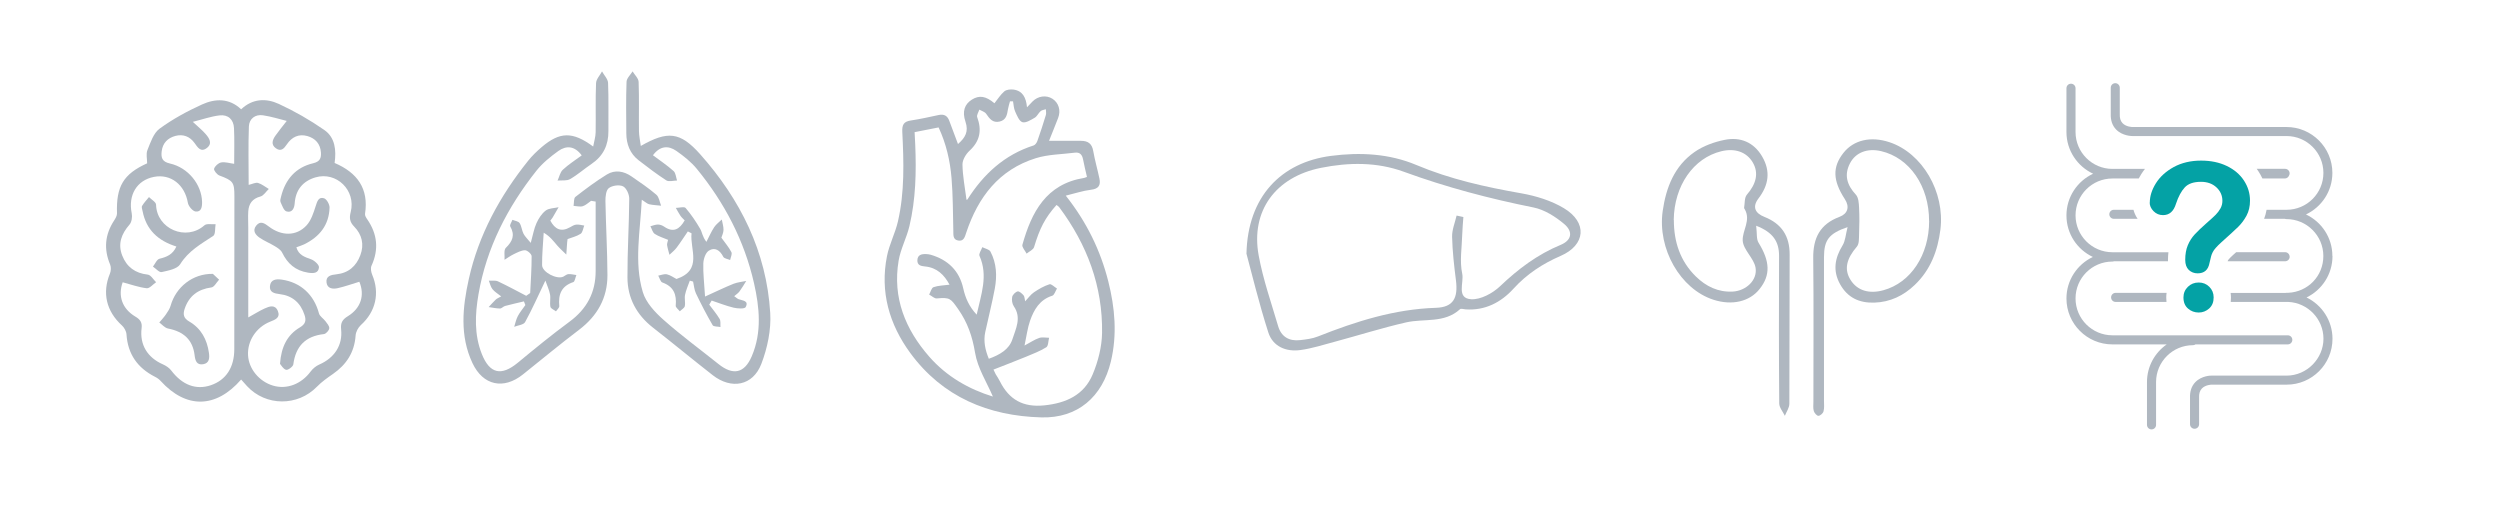
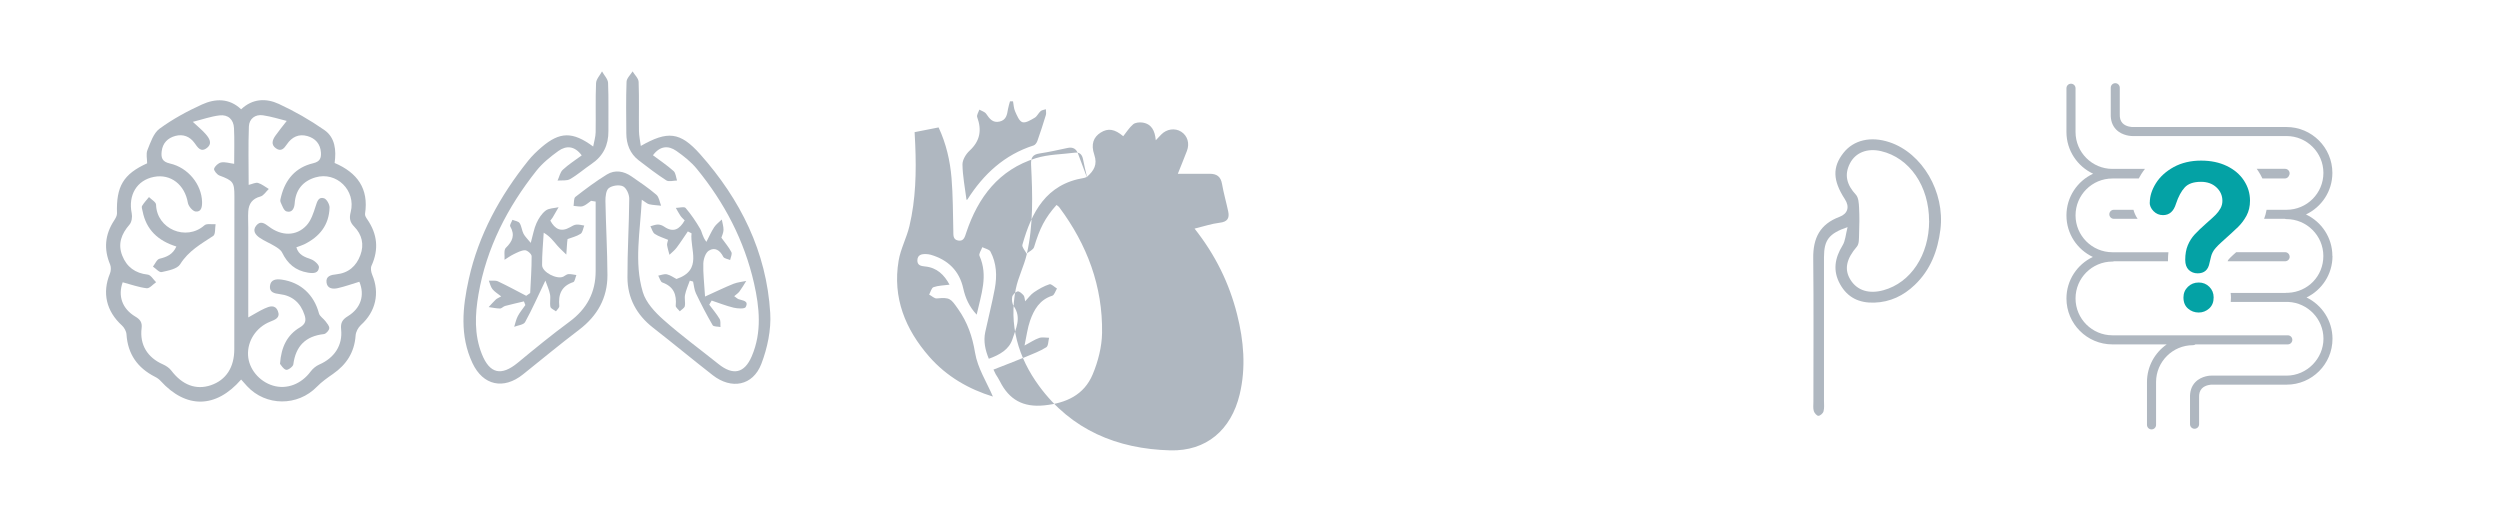
<svg xmlns="http://www.w3.org/2000/svg" id="Layer_1" viewBox="0 0 434.61 90.7">
  <defs>
    <style>.cls-1{fill:#afb7c0;}.cls-2{fill:#04a2a5;}</style>
  </defs>
  <path class="cls-1" d="M366.69,37.25c0,.43,.35,.79,.79,.79h4.13c-.37-.54-.59-1.08-.72-1.57h-3.41c-.43,0-.79,.35-.79,.79" />
  <path class="cls-1" d="M405.47,44.5c0-3.19-1.88-5.94-4.59-7.22,2.71-1.28,4.59-4.03,4.59-7.22,0-4.4-3.58-7.98-7.98-7.98h-26.8s-1.08-.01-1.7-.67c-.35-.37-.51-.88-.48-1.57v-4.59c0-.43-.35-.79-.78-.79s-.79,.35-.79,.79v4.54c-.04,1.12,.27,2.04,.93,2.72,1.1,1.14,2.76,1.14,2.83,1.14h26.8c3.53,0,6.41,2.87,6.41,6.41s-2.87,6.41-6.41,6.41h-3.47c-.09,.55-.24,1.07-.43,1.57h3.61c.09,.03,.18,.05,.28,.05,3.53,0,6.41,2.88,6.41,6.41s-2.71,6.24-6.1,6.4c-.1,0-.2,0-.31,0-.05,0-.1,0-.15,.02h-9.56c.04,.27,.06,.54,.06,.81s-.02,.52-.04,.76h9.71c.1,0,.21,0,.31,0,3.39,.16,6.1,2.97,6.1,6.4s-2.87,6.41-6.41,6.41h-13.03c-.07-.02-1.73-.01-2.83,1.13-.66,.68-.97,1.6-.93,2.72v4.6c0,.43,.35,.79,.79,.79s.79-.35,.79-.79v-4.64c-.03-.69,.13-1.2,.48-1.57,.63-.66,1.69-.67,1.7-.67h13.03c4.4,.01,7.98-3.57,7.98-7.97,0-3.16-1.84-5.89-4.51-7.19,2.67-1.29,4.51-4.03,4.51-7.19" />
-   <path class="cls-1" d="M376.64,50.91h-8.85c-.43,0-.79,.35-.79,.79s.35,.79,.79,.79h8.84c-.03-.24-.04-.49-.04-.76s.02-.55,.06-.81" />
  <path class="cls-1" d="M398.04,44.63c0-.43-.35-.79-.79-.79h-8.5c-.19,.17-.38,.34-.59,.53-.38,.35-.59,.57-.7,.7-.08,.09-.12,.15-.13,.17-.03,.05-.04,.09-.04,.1,0,.02-.01,.04-.02,.08h9.99c.43,0,.79-.35,.79-.79" />
  <path class="cls-1" d="M376.97,43.85h-9.74c-3.53,0-6.41-2.87-6.41-6.41s2.87-6.41,6.41-6.41h4.58c.13-.25,.27-.5,.43-.75,.2-.32,.42-.63,.65-.92h-5.66c-3.53,0-6.41-2.88-6.41-6.41v-7.61c0-.43-.35-.79-.79-.79s-.79,.35-.79,.79v7.61c0,3.21,1.91,5.98,4.64,7.25-2.74,1.27-4.64,4.04-4.64,7.25s1.88,5.94,4.59,7.22c-2.71,1.28-4.59,4.03-4.59,7.22,0,4.4,3.58,7.98,7.98,7.98h9.45c-2.07,1.44-3.43,3.84-3.43,6.55v7.44c0,.43,.35,.79,.79,.79s.79-.35,.79-.79v-7.44c0-3.53,2.87-6.41,6.41-6.41,.17,0,.32-.05,.45-.14h16.04c.43,0,.79-.35,.79-.79s-.35-.79-.79-.79h-30.49c-3.53,0-6.41-2.87-6.41-6.41s2.87-6.41,6.41-6.41c.1,0,.19-.02,.28-.05h9.38c0-.08,0-.16,0-.24,0-.46,.03-.9,.08-1.33" />
  <path class="cls-1" d="M393.31,31.03h3.89c.33,0,.62-.21,.73-.5,.07-.11,.11-.25,.11-.39,0-.43-.35-.79-.79-.79h-4.93c.1,.13,.19,.27,.28,.41,.27,.41,.5,.83,.71,1.27" />
  <path class="cls-2" d="M382.23,54.33c-.71,0-1.33-.23-1.86-.69-.53-.46-.79-1.1-.79-1.93,0-.73,.26-1.35,.77-1.85,.51-.5,1.14-.75,1.88-.75s1.35,.25,1.85,.75c.5,.5,.75,1.12,.75,1.85,0,.81-.26,1.45-.78,1.92-.52,.46-1.13,.7-1.81,.7m-8.51-19.11c0-1.1,.35-2.22,1.06-3.36,.71-1.13,1.74-2.07,3.1-2.82,1.36-.74,2.95-1.12,4.76-1.12,1.69,0,3.17,.31,4.46,.93,1.29,.62,2.29,1.47,2.99,2.54,.7,1.07,1.05,2.23,1.05,3.49,0,.99-.2,1.85-.6,2.6-.4,.74-.88,1.39-1.43,1.93-.55,.54-1.54,1.45-2.97,2.73-.4,.36-.71,.68-.95,.95-.24,.27-.42,.52-.53,.75-.12,.23-.21,.45-.27,.68-.06,.23-.16,.62-.29,1.19-.22,1.21-.91,1.81-2.07,1.81-.6,0-1.11-.2-1.53-.59-.41-.4-.62-.98-.62-1.76,0-.98,.15-1.82,.45-2.54,.3-.71,.7-1.34,1.2-1.88s1.17-1.18,2.02-1.93c.74-.65,1.28-1.14,1.61-1.47,.33-.33,.61-.7,.84-1.11,.23-.41,.34-.85,.34-1.32,0-.93-.35-1.71-1.04-2.35-.69-.64-1.58-.96-2.68-.96-1.28,0-2.22,.32-2.82,.97-.6,.65-1.12,1.6-1.53,2.85-.4,1.31-1.14,1.97-2.25,1.97-.65,0-1.2-.23-1.65-.69-.45-.46-.67-.96-.67-1.49" />
  <path class="cls-1" d="M43.13,55.2c1.13-.62,1.97-1.16,2.87-1.57,.83-.38,1.82-.74,2.3,.43,.48,1.17-.43,1.5-1.33,1.86-2.45,.98-3.98,3.36-3.85,5.83,.12,2.37,1.93,4.57,4.35,5.29,2.4,.71,4.92-.28,6.52-2.44,.38-.51,.94-.98,1.52-1.23,2.61-1.14,4.09-3.33,3.79-6.12-.12-1.14,.24-1.71,1.17-2.28,2.29-1.4,2.97-3.67,2-5.99-1.25,.38-2.48,.82-3.74,1.11-.86,.2-1.85,.1-1.97-1-.13-1.12,.81-1.31,1.7-1.4,2.11-.22,3.47-1.41,4.19-3.34,.69-1.86,.28-3.57-1.08-4.96-.77-.79-.87-1.5-.6-2.54,.95-3.76-2.48-7.1-6.15-6.01-2.17,.65-3.43,2.17-3.59,4.5-.06,.9-.47,1.7-1.43,1.41-.47-.14-.76-1.03-1.03-1.63-.11-.25,.02-.62,.09-.93,.74-3.01,2.55-5.1,5.58-5.81,1.22-.29,1.41-.93,1.35-1.88-.1-1.49-.96-2.45-2.36-2.85-1.5-.42-2.7,.17-3.55,1.43-.49,.72-1,1.34-1.9,.71-.93-.65-.61-1.48-.09-2.22,.59-.84,1.25-1.63,1.96-2.55-1.21-.3-2.66-.76-4.14-.98-1.36-.2-2.38,.62-2.44,1.92-.13,3.35-.04,6.7-.04,10.18,.65-.15,1.2-.46,1.63-.34,.67,.2,1.25,.69,1.87,1.05-.48,.45-.89,1.16-1.45,1.31-1.41,.37-2.03,1.25-2.12,2.58-.06,.95,0,1.9,0,2.85v15.62m-21.82-6.17c-.87,2.39-.11,4.62,2.18,5.99,.81,.48,1.23,.98,1.1,2.01-.36,2.9,1.02,5.12,3.7,6.3,.54,.24,1.11,.61,1.46,1.08,1.91,2.51,4.29,3.42,6.87,2.55,2.66-.9,4.08-3.12,4.08-6.25,0-8.87,0-17.74,.02-26.61,0-2.43-.22-2.71-2.61-3.6-.42-.16-1.01-.9-.92-1.18,.15-.46,.74-1,1.23-1.09,.68-.13,1.42,.13,2.26,.24,0-2.1,.07-4.16-.03-6.21-.07-1.5-1.03-2.39-2.52-2.21-1.51,.18-2.97,.7-4.64,1.12,.95,.89,1.65,1.45,2.23,2.12,.65,.74,1.24,1.66,.18,2.45-1.03,.77-1.56-.12-2.11-.89-.82-1.14-1.99-1.59-3.34-1.23-1.32,.36-2.2,1.24-2.37,2.66-.13,1.09,.04,1.82,1.42,2.13,3.18,.71,5.52,3.65,5.6,6.66,.02,.86-.11,1.8-1.12,1.69-.52-.06-1.25-.93-1.35-1.52-.54-3.14-2.97-5.07-5.9-4.5-2.98,.58-4.51,3.17-3.86,6.33,.13,.62,0,1.53-.39,1.97-1.4,1.61-2.06,3.34-1.26,5.38,.78,1.98,2.25,3.07,4.44,3.31,.53,.06,.97,.86,1.45,1.32-.55,.37-1.13,1.1-1.63,1.05-1.38-.16-2.72-.65-4.22-1.05m20.62,16.93c-4.4,5.04-9.56,5.09-13.99,.23-.27-.3-.63-.55-1-.73-3.01-1.54-4.7-3.92-4.93-7.35-.03-.54-.38-1.18-.78-1.55-2.73-2.48-3.48-5.68-2.1-9.03,.19-.46,.22-1.12,.04-1.56-1.14-2.7-.91-5.23,.69-7.67,.24-.37,.51-.83,.5-1.24-.16-4.68,1.1-6.83,5.24-8.7,0-.76-.22-1.63,.05-2.3,.54-1.33,1.05-2.94,2.11-3.72,2.27-1.66,4.8-3.04,7.38-4.21,2.29-1.04,4.73-1.13,6.8,.84,1.99-1.89,4.35-1.95,6.54-.94,2.75,1.27,5.42,2.8,7.91,4.53,1.9,1.31,2.11,3.53,1.8,5.74,3.94,1.68,5.96,4.45,5.29,8.83-.05,.3,.18,.68,.38,.96,1.76,2.56,2.05,5.22,.74,8.08-.19,.42-.07,1.09,.12,1.55,1.36,3.21,.61,6.44-1.97,8.76-.47,.43-.87,1.18-.91,1.81-.2,2.92-1.59,5.06-3.94,6.69-.97,.67-1.96,1.37-2.78,2.21-3.34,3.44-8.88,3.43-12.15-.09-.32-.35-.63-.71-1.01-1.13" />
  <path class="cls-1" d="M30.65,42.85c-3.18-.99-5.23-2.91-5.86-6.13-.06-.31-.22-.71-.09-.92,.33-.56,.79-1.03,1.2-1.54,.43,.44,1.22,.87,1.23,1.32,.11,4.21,5.22,6.41,8.41,3.59,.4-.35,1.28-.14,1.94-.19-.12,.7,0,1.76-.41,2.03-2.13,1.41-4.31,2.61-5.75,4.93-.51,.82-2.07,1.1-3.22,1.36-.41,.09-1-.61-1.51-.95,.37-.48,.68-1.26,1.14-1.37,1.25-.3,2.3-.73,2.92-2.1" />
-   <path class="cls-1" d="M37.01,47.61c.19,.18,.64,.59,1.08,1.01-.45,.47-.84,1.29-1.35,1.35-2.34,.32-3.88,1.48-4.64,3.72-.32,.96-.19,1.64,.81,2.21,2.05,1.19,3.08,3.11,3.41,5.43,.13,.9,.09,1.81-1.01,1.99-1.12,.18-1.37-.62-1.48-1.57-.32-2.65-1.86-4.1-4.63-4.64-.55-.11-1.01-.68-1.51-1.04,.39-.47,.82-.92,1.16-1.42,.32-.47,.66-.97,.81-1.5,.91-3.23,3.82-5.6,7.35-5.54" />
  <path class="cls-1" d="M51.52,42.99c.39,1.36,1.45,1.69,2.57,2.09,.58,.21,1.4,.96,1.36,1.4-.09,.99-.87,1.09-1.9,.92-2.21-.36-3.57-1.57-4.51-3.5-.23-.47-.8-.82-1.28-1.11-.85-.52-1.79-.89-2.61-1.45-.72-.49-1.32-1.23-.61-2.12,.72-.9,1.44-.41,2.18,.15,2.21,1.7,4.81,1.72,6.57-.19,.8-.87,1.21-2.16,1.58-3.33,.27-.83,.5-1.68,1.46-1.38,.46,.14,.98,1.07,.96,1.63-.09,3.04-1.76,5.08-4.42,6.38-.42,.2-.87,.33-1.35,.51" />
  <path class="cls-1" d="M48.68,63.23c.21-2.94,1.26-5.01,3.45-6.31,.97-.58,1.14-1.18,.81-2.17-.69-2.12-2.13-3.36-4.32-3.62-.95-.11-1.8-.33-1.69-1.4,.12-1.15,1.07-1.26,2.05-1.12,3.29,.47,5.61,2.62,6.47,5.87,.14,.52,.78,.89,1.13,1.36,.28,.38,.71,.85,.66,1.24-.04,.38-.57,.96-.94,1-3.19,.36-4.89,2.09-5.31,5.27-.05,.39-.95,1.04-1.26,.94-.51-.15-.86-.83-1.07-1.06" />
-   <path class="cls-1" d="M168.01,34.74c.09-.03,.15-.03,.17-.06,2.8-4.41,6.44-7.78,11.52-9.4,.27-.09,.53-.47,.64-.77,.53-1.49,1.02-3,1.48-4.52,.09-.3,0-.66,0-1-.31,.11-.69,.13-.91,.33-.39,.33-.61,.9-1.02,1.14-.67,.39-1.56,.96-2.15,.78-.57-.18-.95-1.17-1.27-1.88-.24-.53-.25-1.16-.36-1.74-.18,0-.35,0-.53,0-.12,.45-.27,.9-.35,1.36-.15,.95-.3,1.88-1.45,2.15-1.22,.28-1.76-.51-2.35-1.36-.24-.34-.78-.48-1.18-.71-.14,.44-.5,.96-.37,1.3,.82,2.26,.51,4.14-1.32,5.83-.64,.59-1.25,1.6-1.24,2.41,.03,2,.43,4,.7,6.13m20.94-3.98c-.24-1.06-.49-2.05-.68-3.06-.16-.81-.56-1.26-1.42-1.15-2.27,.29-4.64,.29-6.79,.96-6.41,2-10.03,6.77-12.09,12.93-.24,.71-.41,1.58-1.43,1.38-.92-.18-.8-.98-.82-1.7-.07-3.05-.06-6.11-.31-9.15-.25-3.02-.93-5.99-2.25-8.81-1.43,.28-2.75,.54-4.17,.82,.04,.78,.08,1.48,.11,2.18,.2,4.76,.09,9.5-1.01,14.15-.48,2.04-1.54,3.97-1.88,6.02-1.08,6.43,1.16,11.93,5.34,16.7,3.04,3.47,6.92,5.65,11.05,6.92-1.06-2.48-2.66-4.95-3.1-7.62-.47-2.84-1.31-5.27-2.95-7.6-1.28-1.82-1.41-2.06-3.7-1.84-.42,.04-.88-.44-1.33-.67,.25-.45,.4-1.16,.76-1.29,.84-.29,1.79-.3,2.78-.43-.92-1.72-2.2-2.98-4.27-3.17-.74-.07-1.35-.22-1.32-1.09,.04-.94,.74-1.09,1.51-1.06,.28,.01,.57,.04,.83,.12,2.98,.88,4.96,2.77,5.64,5.86,.37,1.66,1.02,3.14,2.33,4.55,.77-3.52,2.03-6.77,.49-10.22-.16-.36,.31-1,.49-1.51,.48,.25,1.2,.37,1.41,.76,1.08,2.03,1.17,4.24,.76,6.45-.47,2.53-1.12,5.03-1.66,7.55-.34,1.61,0,3.12,.62,4.64,1.89-.68,3.53-1.62,4.1-3.39,.58-1.81,1.63-3.74,.25-5.73-.29-.42-.39-1.11-.29-1.62,.08-.39,.56-.87,.95-.97,.27-.07,.76,.37,1.03,.68,.19,.22,.17,.61,.28,1.04,.55-.58,.96-1.18,1.52-1.56,.84-.57,1.74-1.09,2.7-1.4,.32-.11,.86,.47,1.31,.74-.27,.43-.45,1.13-.82,1.25-2.19,.69-3.18,2.42-3.86,4.35-.44,1.26-.6,2.62-.96,4.31,1.03-.55,1.75-1.05,2.55-1.32,.52-.18,1.14-.03,1.72-.03-.15,.57-.12,1.42-.49,1.65-1.09,.68-2.33,1.15-3.53,1.65-1.86,.76-3.73,1.48-5.65,2.23,.23,.48,.3,.65,.39,.81,.24,.4,.52,.79,.72,1.21,1.6,3.21,4.05,4.58,7.72,4.2,3.82-.39,6.92-1.81,8.42-5.39,.94-2.24,1.59-4.78,1.63-7.19,.13-8.11-2.6-15.36-7.43-21.84-.12-.17-.32-.28-.49-.42-2.02,2.27-2.91,4.05-3.9,7.32-.14,.47-.85,.76-1.3,1.14-.26-.52-.84-1.12-.73-1.54,1.59-5.67,4.12-10.55,10.72-11.62,.09-.01,.17-.06,.47-.16m-22.39-5.73c1.28-1.11,1.88-2.18,1.31-3.86-.63-1.85-.13-3.08,1.1-3.86,1.3-.82,2.45-.62,3.93,.63,.56-.7,1.05-1.5,1.72-2.07,.37-.31,1.08-.38,1.6-.31,1.61,.23,2.18,1.41,2.34,3.08,.39-.41,.66-.71,.94-.99,.95-.98,2.39-1.18,3.47-.5,1.1,.7,1.51,2.03,1,3.35-.51,1.33-1.05,2.64-1.58,3.97,2.02,0,3.79,0,5.56,0,1.2,0,1.9,.48,2.12,1.75,.28,1.61,.74,3.19,1.08,4.8,.25,1.19-.15,1.81-1.49,1.96-1.41,.17-2.78,.64-4.36,1.02,3.64,4.61,6.03,9.51,7.39,14.9,1.16,4.61,1.57,9.25,.45,13.93-1.48,6.16-5.78,9.89-12.08,9.72-9.21-.25-17.17-3.54-22.78-11.18-3.67-5-5.3-10.66-4.06-16.87,.41-2.05,1.43-3.97,1.9-6.01,1.18-5.13,1.02-10.36,.76-15.57-.06-1.26,.26-1.81,1.5-1.99,1.62-.24,3.23-.61,4.83-.95,.95-.2,1.53,.14,1.85,1.04,.48,1.31,.98,2.61,1.51,4.03" />
-   <path class="cls-1" d="M253.25,37.48c.38,.08,.77,.17,1.15,.25-.07,1.01-.17,2.03-.2,3.04-.06,2.28-.47,4.65,0,6.82,.33,1.51-1.07,4.27,1.55,4.43,1.65,.1,3.75-1.04,5.04-2.27,3.14-2.99,6.48-5.51,10.52-7.18,1.93-.8,2.21-2.3,.59-3.65-1.52-1.27-3.41-2.47-5.3-2.85-7.67-1.54-15.19-3.52-22.55-6.21-4.68-1.71-9.56-1.65-14.41-.68-7.89,1.58-12.24,7.49-10.83,15.21,.76,4.17,2.19,8.23,3.39,12.32,.54,1.83,1.91,2.63,3.79,2.42,1.06-.12,2.16-.25,3.13-.64,6.61-2.62,13.29-4.75,20.52-4.98,3.03-.1,3.85-1.73,3.47-4.76-.32-2.52-.61-5.05-.67-7.58-.03-1.23,.5-2.46,.78-3.69m-36.53,6.67c.2-9.99,6.03-15.92,14.69-17.05,5.08-.66,10.13-.4,14.84,1.58,5.89,2.48,12.02,3.83,18.27,4.93,2.54,.45,5.18,1.26,7.38,2.58,4.14,2.48,3.79,6.41-.57,8.3-3.15,1.37-5.87,3.15-8.21,5.72-2.14,2.35-4.93,3.82-8.33,3.57-.32-.02-.78-.18-.94-.03-2.72,2.5-6.25,1.58-9.39,2.3-4.15,.95-8.23,2.24-12.35,3.35-1.98,.53-3.96,1.17-5.98,1.45-2.53,.36-4.83-.62-5.61-3.06-1.65-5.13-2.9-10.38-3.79-13.65" />
+   <path class="cls-1" d="M168.01,34.74c.09-.03,.15-.03,.17-.06,2.8-4.41,6.44-7.78,11.52-9.4,.27-.09,.53-.47,.64-.77,.53-1.49,1.02-3,1.48-4.52,.09-.3,0-.66,0-1-.31,.11-.69,.13-.91,.33-.39,.33-.61,.9-1.02,1.14-.67,.39-1.56,.96-2.15,.78-.57-.18-.95-1.17-1.27-1.88-.24-.53-.25-1.16-.36-1.74-.18,0-.35,0-.53,0-.12,.45-.27,.9-.35,1.36-.15,.95-.3,1.88-1.45,2.15-1.22,.28-1.76-.51-2.35-1.36-.24-.34-.78-.48-1.18-.71-.14,.44-.5,.96-.37,1.3,.82,2.26,.51,4.14-1.32,5.83-.64,.59-1.25,1.6-1.24,2.41,.03,2,.43,4,.7,6.13m20.94-3.98c-.24-1.06-.49-2.05-.68-3.06-.16-.81-.56-1.26-1.42-1.15-2.27,.29-4.64,.29-6.79,.96-6.41,2-10.03,6.77-12.09,12.93-.24,.71-.41,1.58-1.43,1.38-.92-.18-.8-.98-.82-1.7-.07-3.05-.06-6.11-.31-9.15-.25-3.02-.93-5.99-2.25-8.81-1.43,.28-2.75,.54-4.17,.82,.04,.78,.08,1.48,.11,2.18,.2,4.76,.09,9.5-1.01,14.15-.48,2.04-1.54,3.97-1.88,6.02-1.08,6.43,1.16,11.93,5.34,16.7,3.04,3.47,6.92,5.65,11.05,6.92-1.06-2.48-2.66-4.95-3.1-7.62-.47-2.84-1.31-5.27-2.95-7.6-1.28-1.82-1.41-2.06-3.7-1.84-.42,.04-.88-.44-1.33-.67,.25-.45,.4-1.16,.76-1.29,.84-.29,1.79-.3,2.78-.43-.92-1.72-2.2-2.98-4.27-3.17-.74-.07-1.35-.22-1.32-1.09,.04-.94,.74-1.09,1.51-1.06,.28,.01,.57,.04,.83,.12,2.98,.88,4.96,2.77,5.64,5.86,.37,1.66,1.02,3.14,2.33,4.55,.77-3.52,2.03-6.77,.49-10.22-.16-.36,.31-1,.49-1.51,.48,.25,1.2,.37,1.41,.76,1.08,2.03,1.17,4.24,.76,6.45-.47,2.53-1.12,5.03-1.66,7.55-.34,1.61,0,3.12,.62,4.64,1.89-.68,3.53-1.62,4.1-3.39,.58-1.81,1.63-3.74,.25-5.73-.29-.42-.39-1.11-.29-1.62,.08-.39,.56-.87,.95-.97,.27-.07,.76,.37,1.03,.68,.19,.22,.17,.61,.28,1.04,.55-.58,.96-1.18,1.52-1.56,.84-.57,1.74-1.09,2.7-1.4,.32-.11,.86,.47,1.31,.74-.27,.43-.45,1.13-.82,1.25-2.19,.69-3.18,2.42-3.86,4.35-.44,1.26-.6,2.62-.96,4.31,1.03-.55,1.75-1.05,2.55-1.32,.52-.18,1.14-.03,1.72-.03-.15,.57-.12,1.42-.49,1.65-1.09,.68-2.33,1.15-3.53,1.65-1.86,.76-3.73,1.48-5.65,2.23,.23,.48,.3,.65,.39,.81,.24,.4,.52,.79,.72,1.21,1.6,3.21,4.05,4.58,7.72,4.2,3.82-.39,6.92-1.81,8.42-5.39,.94-2.24,1.59-4.78,1.63-7.19,.13-8.11-2.6-15.36-7.43-21.84-.12-.17-.32-.28-.49-.42-2.02,2.27-2.91,4.05-3.9,7.32-.14,.47-.85,.76-1.3,1.14-.26-.52-.84-1.12-.73-1.54,1.59-5.67,4.12-10.55,10.72-11.62,.09-.01,.17-.06,.47-.16c1.28-1.11,1.88-2.18,1.31-3.86-.63-1.85-.13-3.08,1.1-3.86,1.3-.82,2.45-.62,3.93,.63,.56-.7,1.05-1.5,1.72-2.07,.37-.31,1.08-.38,1.6-.31,1.61,.23,2.18,1.41,2.34,3.08,.39-.41,.66-.71,.94-.99,.95-.98,2.39-1.18,3.47-.5,1.1,.7,1.51,2.03,1,3.35-.51,1.33-1.05,2.64-1.58,3.97,2.02,0,3.79,0,5.56,0,1.2,0,1.9,.48,2.12,1.75,.28,1.61,.74,3.19,1.08,4.8,.25,1.19-.15,1.81-1.49,1.96-1.41,.17-2.78,.64-4.36,1.02,3.64,4.61,6.03,9.51,7.39,14.9,1.16,4.61,1.57,9.25,.45,13.93-1.48,6.16-5.78,9.89-12.08,9.72-9.21-.25-17.17-3.54-22.78-11.18-3.67-5-5.3-10.66-4.06-16.87,.41-2.05,1.43-3.97,1.9-6.01,1.18-5.13,1.02-10.36,.76-15.57-.06-1.26,.26-1.81,1.5-1.99,1.62-.24,3.23-.61,4.83-.95,.95-.2,1.53,.14,1.85,1.04,.48,1.31,.98,2.61,1.51,4.03" />
  <path class="cls-1" d="M335.36,38.42c.01-6.06-3.39-11-8.36-12.15-2.33-.54-4.39,.21-5.38,2.1-1.07,2.04-.54,3.8,1.01,5.47,.47,.5,.52,1.5,.56,2.27,.08,1.54,.06,3.08,0,4.62-.03,.73,.03,1.66-.38,2.14-1.83,2.13-2.26,3.97-1.09,5.81,1.16,1.83,3.21,2.47,5.72,1.77,4.74-1.31,7.92-6.12,7.93-12.02m-14.17,1.05c-3.28,1.11-4.1,2.27-4.11,5.22-.01,8.32,0,16.65,0,24.97,0,.62,.08,1.26-.08,1.84-.09,.34-.57,.77-.89,.78-.26,.01-.7-.48-.8-.83-.15-.5-.07-1.07-.07-1.61,0-8.32,.06-16.65-.03-24.97-.04-3.48,1.16-5.91,4.56-7.18,1.42-.53,1.83-1.72,.93-3.09-2.1-3.23-2.18-5.57-.23-8.04,1.76-2.23,4.74-2.93,7.99-1.85,5.72,1.89,9.67,8.66,8.86,15.18-.46,3.69-1.72,7.02-4.47,9.64-1.96,1.87-4.26,2.98-7.02,3.07-2.62,.08-4.65-.86-5.95-3.2-1.3-2.34-.93-4.53,.43-6.75,.49-.79,.53-1.85,.87-3.17" />
-   <path class="cls-1" d="M290.99,38.26c0,3.77,1.09,7.12,3.82,9.8,1.77,1.73,3.87,2.76,6.41,2.63,2.3-.12,4.35-1.98,3.97-4.17-.29-1.65-2.15-3.1-2.23-4.7-.09-1.75,1.48-3.52,.34-5.47-.04-.07-.11-.14-.1-.21,.14-.78,.04-1.77,.48-2.29,1.66-1.91,2.1-3.82,1.01-5.64-1.07-1.79-3.07-2.49-5.44-1.92-4.86,1.18-8.2,5.99-8.28,11.94m14.33,1.03c.17,1.34,.02,2.29,.4,2.91,2.01,3.26,2.13,5.65,.19,8.08-1.73,2.19-4.79,2.9-8.01,1.86-5.76-1.85-9.77-8.86-8.83-15.43,.59-4.11,2.04-7.82,5.54-10.26,1.52-1.06,3.43-1.75,5.25-2.11,2.7-.54,5.04,.4,6.5,2.9,1.5,2.56,1.14,4.97-.64,7.29-1.13,1.48-.56,2.58,1.02,3.2,3.01,1.19,4.42,3.34,4.4,6.59-.05,8.63,0,17.27-.05,25.9,0,.7-.51,1.4-.78,2.1-.34-.71-.97-1.43-.98-2.14-.07-8.56-.06-17.11-.03-25.67,0-2.43-.99-4.08-3.99-5.24" />
  <path class="cls-1" d="M119.58,40.23c.21,.11,.43,.22,.64,.33-.31,2.81,1.99,6.38-2.62,7.94-.49-.25-1.05-.67-1.66-.81-.46-.11-1.01,.14-1.51,.23,.24,.41,.38,1.07,.72,1.19,1.96,.7,2.51,2.09,2.32,4.03-.03,.3,.46,.65,.71,.98,.3-.3,.79-.55,.87-.9,.13-.63-.09-1.33,.04-1.96,.17-.84,.54-1.65,.83-2.47,.19,.05,.38,.1,.57,.16,.16,.69,.2,1.44,.5,2.06,.9,1.88,1.86,3.73,2.9,5.52,.16,.28,.89,.22,1.36,.32-.04-.48,.07-1.04-.15-1.41-.52-.87-1.19-1.66-1.8-2.48,.14-.24,.28-.47,.42-.71,1.27,.42,2.53,.93,3.83,1.24,.68,.16,1.91,.23,2.08-.1,.61-1.16-.57-1.12-1.25-1.39-.22-.09-.4-.28-.74-.51,.37-.32,.7-.53,.92-.83,.43-.58,.79-1.21,1.17-1.82-.74,.16-1.51,.22-2.2,.49-1.52,.61-2.99,1.33-4.96,2.22-.14-2.38-.36-4.08-.3-5.76,.03-.77,.38-1.84,.95-2.21,1.06-.68,1.95-.07,2.52,1.06,.16,.31,.78,.38,1.19,.56,.09-.46,.39-1.04,.22-1.37-.44-.86-1.09-1.6-1.74-2.51,.1-.34,.36-.84,.37-1.35,.01-.6-.19-1.21-.3-1.81-.45,.44-.98,.82-1.32,1.33-.52,.8-.91,1.7-1.35,2.55-.71-.88-.73-1.66-1.08-2.25-.74-1.28-1.58-2.52-2.54-3.64-.25-.28-1.11-.02-1.7-.01,.27,.46,.51,.94,.81,1.38,.21,.3,.5,.55,.73,.79-.9,1.57-1.97,2.18-3.55,1.1-.31-.22-.73-.38-1.11-.38-.43,0-.87,.19-1.3,.3,.25,.46,.38,1.08,.76,1.33,.69,.46,1.52,.69,2.31,1.03-.08,.42-.21,.68-.17,.92,.09,.57,.27,1.12,.41,1.68,.42-.41,.9-.77,1.24-1.23,.69-.91,1.3-1.88,1.95-2.82m-24.75,8.55c.28,.82,.65,1.59,.8,2.39,.13,.7-.08,1.47,.07,2.16,.07,.31,.63,.52,.96,.78,.21-.31,.61-.63,.58-.92-.2-2.01,.36-3.47,2.43-4.16,.28-.09,.36-.81,.54-1.23-.46-.06-.94-.19-1.39-.16-.3,.02-.58,.29-.88,.44-1.11,.54-3.68-.77-3.69-2-.02-1.88,.18-3.76,.28-5.64,1.08,.62,1.68,1.44,2.34,2.21,.49,.57,1.06,1.06,1.59,1.59,.05-.72,.1-1.43,.15-2.15,0-.13,.03-.25,.07-.54,.72-.28,1.58-.47,2.27-.92,.36-.24,.43-.94,.63-1.43-.46-.07-.92-.21-1.37-.17-.37,.03-.75,.26-1.08,.45-1.6,.92-2.65,.34-3.45-1.14,.18-.24,.31-.38,.41-.55,.35-.59,.69-1.18,1.03-1.78-.76,.18-1.67,.15-2.24,.58-.7,.53-1.24,1.38-1.61,2.2-.43,.94-.59,1.99-.99,3.42-.56-.69-1-1.09-1.26-1.59-.3-.58-.33-1.32-.68-1.85-.22-.33-.82-.39-1.25-.57-.14,.39-.51,.91-.38,1.14,.87,1.52,.4,2.6-.77,3.74-.38,.37-.17,1.37-.22,2.07,.52-.32,1.01-.69,1.55-.95,.65-.31,1.34-.7,2.01-.71,.4,0,1.15,.66,1.15,1.03,.01,2.14-.15,4.27-.25,6.41-.23,.16-.46,.32-.69,.48-1.63-.85-3.25-1.73-4.91-2.51-.45-.21-1.05-.09-1.59-.12,.2,.5,.31,1.07,.63,1.47,.37,.47,.93,.79,1.52,1.26-.49,.28-.75,.37-.94,.55-.43,.41-.83,.87-1.24,1.31,.65,.09,1.31,.24,1.97,.25,.29,0,.56-.35,.87-.44,1.09-.29,2.2-.54,3.29-.8,.09,.21,.17,.43,.25,.64-.44,.64-.95,1.24-1.31,1.92-.3,.57-.43,1.23-.63,1.86,.65-.26,1.62-.34,1.89-.81,1.22-2.21,2.25-4.54,3.52-7.2m7.97-13.89c.26,.04,.52,.09,.78,.13v12.09c0,3.72-1.54,6.58-4.54,8.79-3.08,2.27-6.05,4.7-9,7.14-2.85,2.35-4.87,1.93-6.24-1.5-1.35-3.38-1.19-6.91-.59-10.39,1.39-8.08,5.04-15.14,10.08-21.5,1.05-1.32,2.43-2.43,3.8-3.42,1.41-1.01,2.86-.88,4.07,.76-1.11,.82-2.28,1.56-3.28,2.49-.48,.44-.62,1.25-.92,1.89,.74-.07,1.6,.08,2.18-.26,1.31-.75,2.46-1.78,3.72-2.63,2.04-1.38,2.96-3.28,2.94-5.73-.03-2.79,.06-5.57-.06-8.36-.03-.68-.69-1.33-1.05-2-.36,.68-1.01,1.34-1.04,2.03-.12,2.85-.02,5.7-.07,8.55-.01,.78-.26,1.55-.43,2.48-3.58-2.64-5.8-2.58-8.94,.09-.85,.73-1.68,1.52-2.37,2.39-4.89,6.11-8.6,12.85-10.31,20.55-1.09,4.9-1.6,9.86,.63,14.61,1.84,3.92,5.42,4.67,8.78,1.98,3.25-2.6,6.46-5.26,9.77-7.77,3.17-2.41,4.93-5.52,4.92-9.49-.02-4.3-.27-8.59-.35-12.88-.01-.77,.1-1.88,.59-2.25,.6-.46,1.81-.63,2.47-.31,.59,.29,1.09,1.41,1.08,2.15-.03,4.57-.33,9.13-.31,13.7,.01,3.57,1.58,6.48,4.43,8.71,3.49,2.72,6.9,5.55,10.39,8.27,3.24,2.53,6.98,1.86,8.45-1.95,1.06-2.76,1.73-5.93,1.55-8.86-.64-10.65-5.19-19.74-12.18-27.6-3.5-3.93-5.67-4.09-10.32-1.44-.12-.92-.31-1.75-.32-2.58-.04-2.85,.05-5.71-.06-8.55-.02-.62-.68-1.22-1.05-1.83-.37,.6-1.03,1.19-1.05,1.81-.11,2.98-.06,5.97-.04,8.95,.01,1.88,.63,3.53,2.15,4.7,1.57,1.21,3.15,2.42,4.81,3.49,.44,.28,1.23,.03,1.86,.02-.19-.56-.22-1.31-.61-1.65-1.12-1-2.38-1.84-3.58-2.74,1.22-1.64,2.66-1.74,4.08-.75,1.28,.9,2.56,1.91,3.55,3.12,4.8,5.86,8.25,12.45,9.94,19.87,.96,4.23,1.39,8.54-.39,12.7-1.28,2.99-3.25,3.38-5.78,1.36-3.2-2.56-6.51-4.98-9.57-7.7-1.48-1.31-3.05-2.99-3.59-4.81-1.55-5.21-.44-10.54-.18-16.06,.63,.39,.93,.71,1.29,.79,.67,.15,1.38,.17,2.07,.25-.26-.65-.35-1.5-.83-1.91-1.35-1.16-2.84-2.16-4.3-3.17-1.35-.94-2.88-1.21-4.29-.35-1.91,1.17-3.71,2.52-5.48,3.9-.32,.25-.22,1.03-.32,1.56,.53,.03,1.11,.2,1.59,.06,.53-.16,.98-.61,1.46-.94" />
</svg>